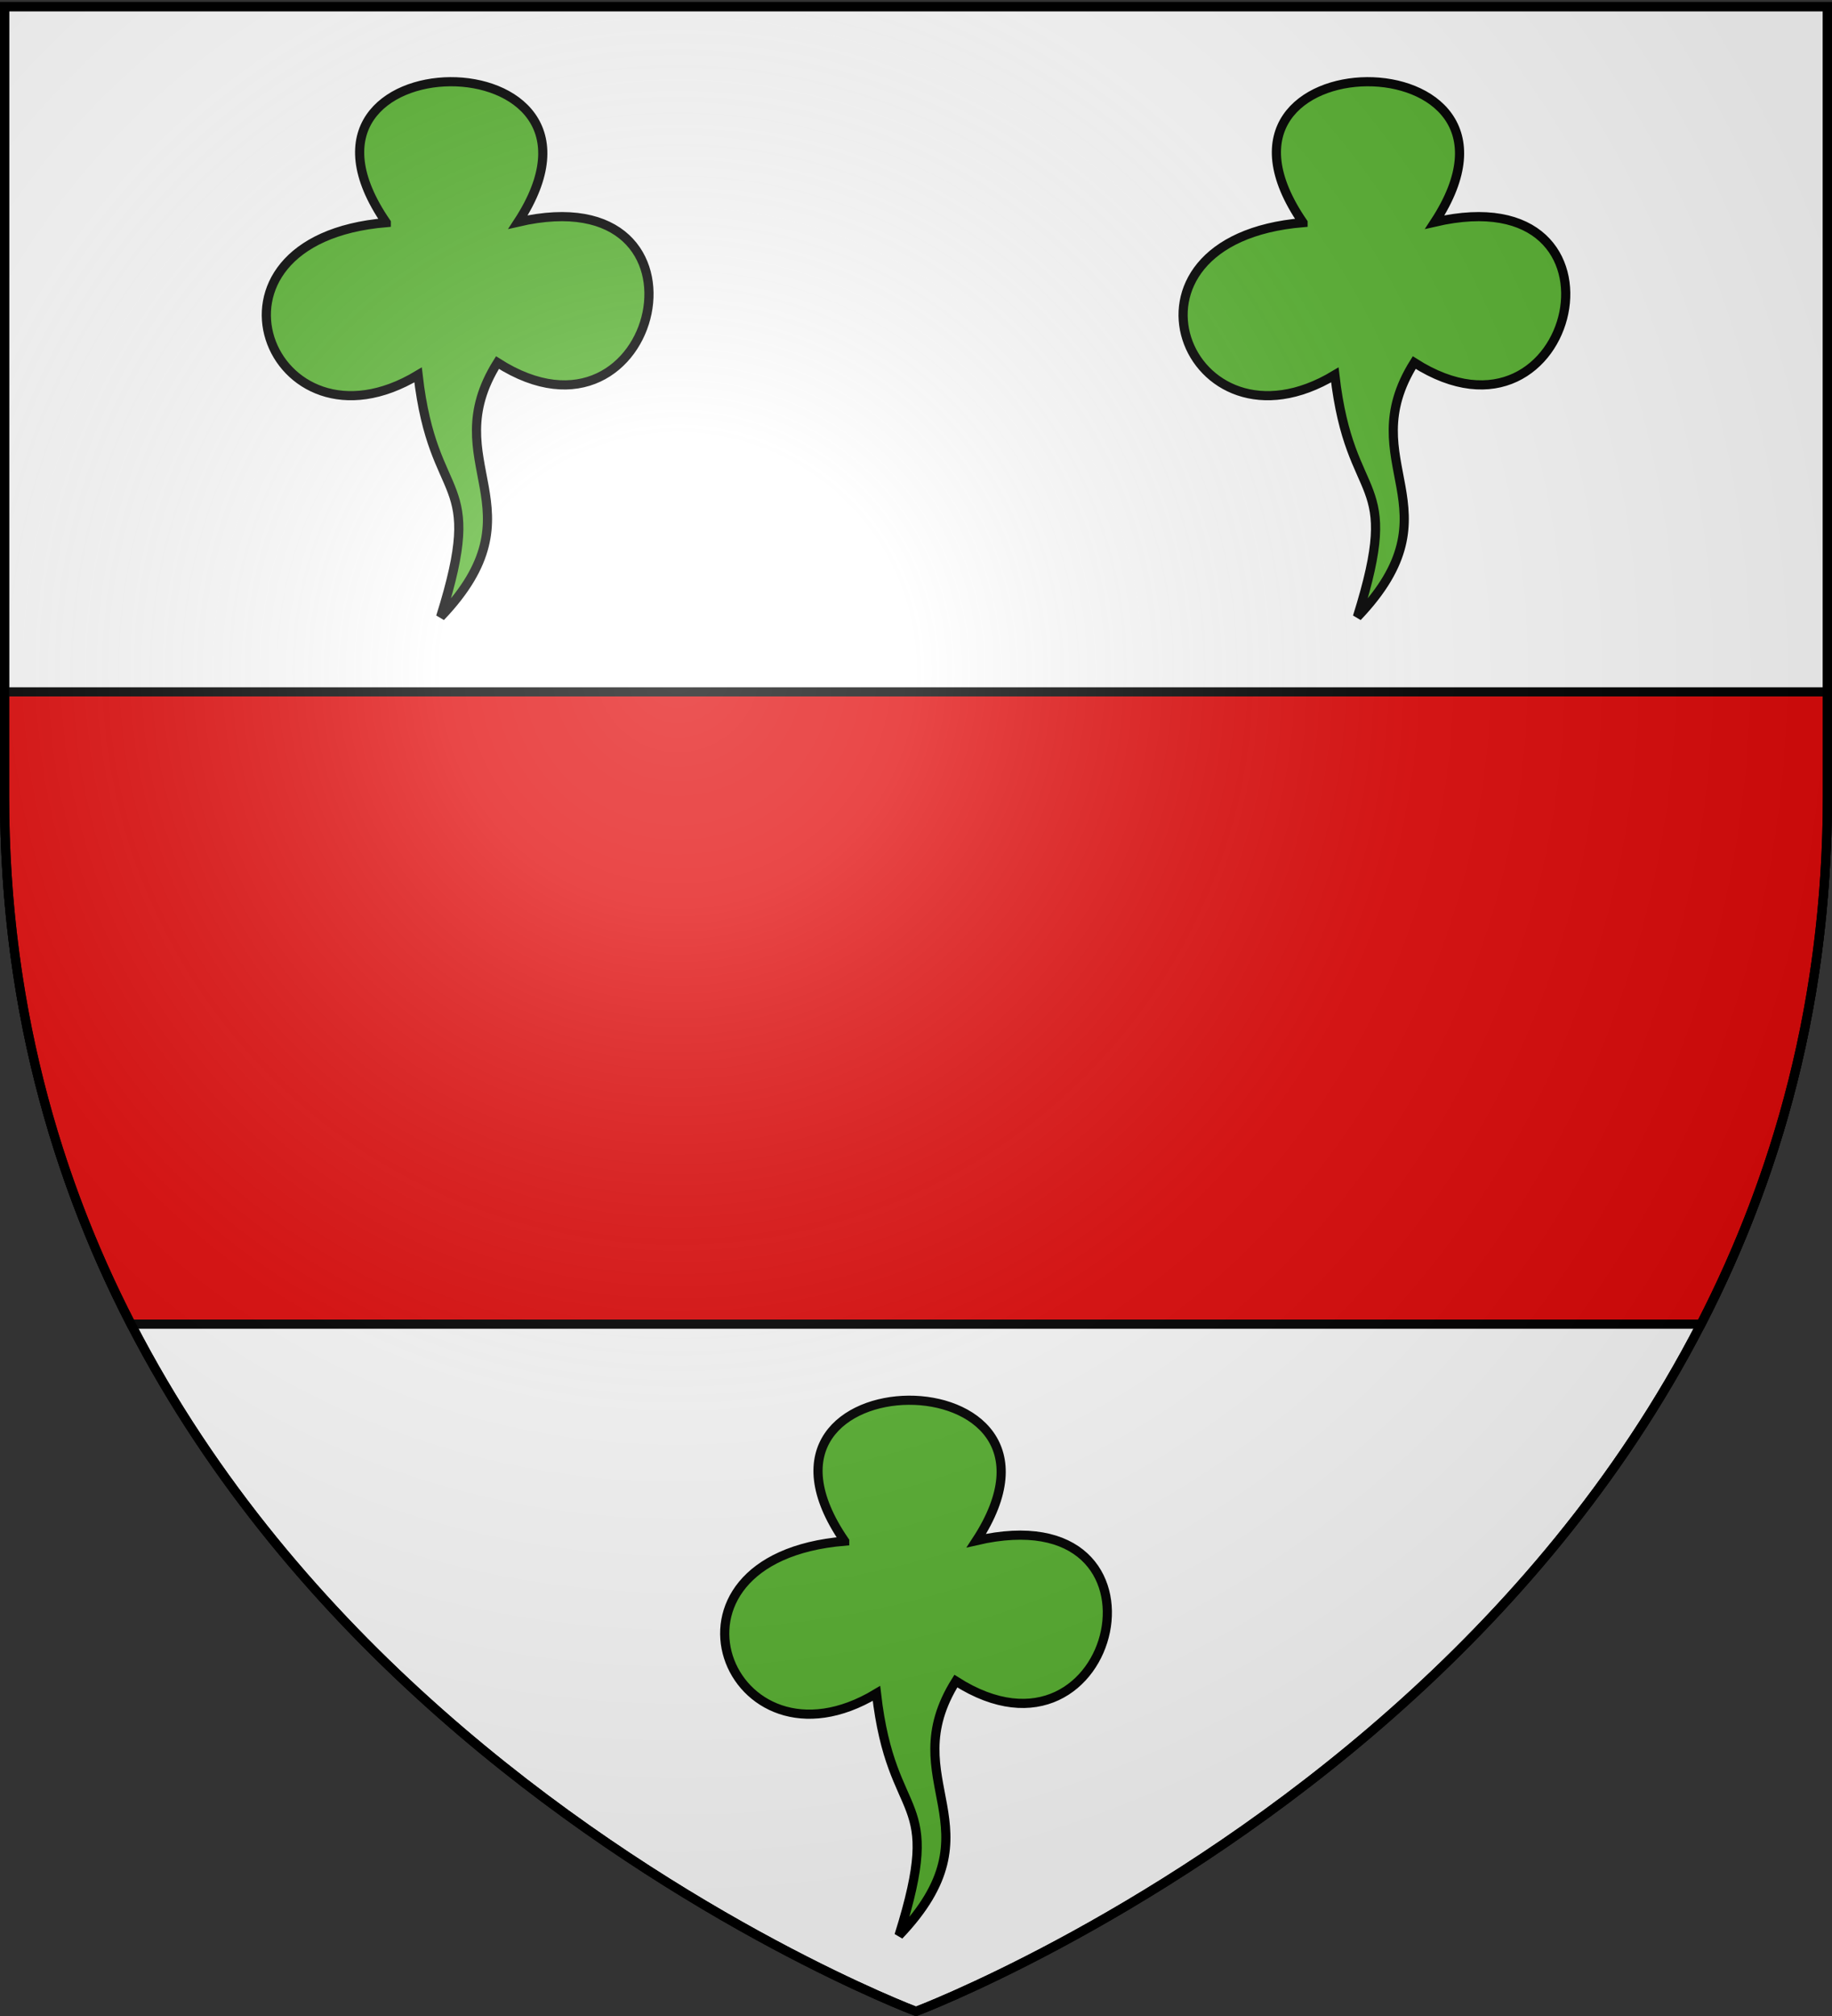
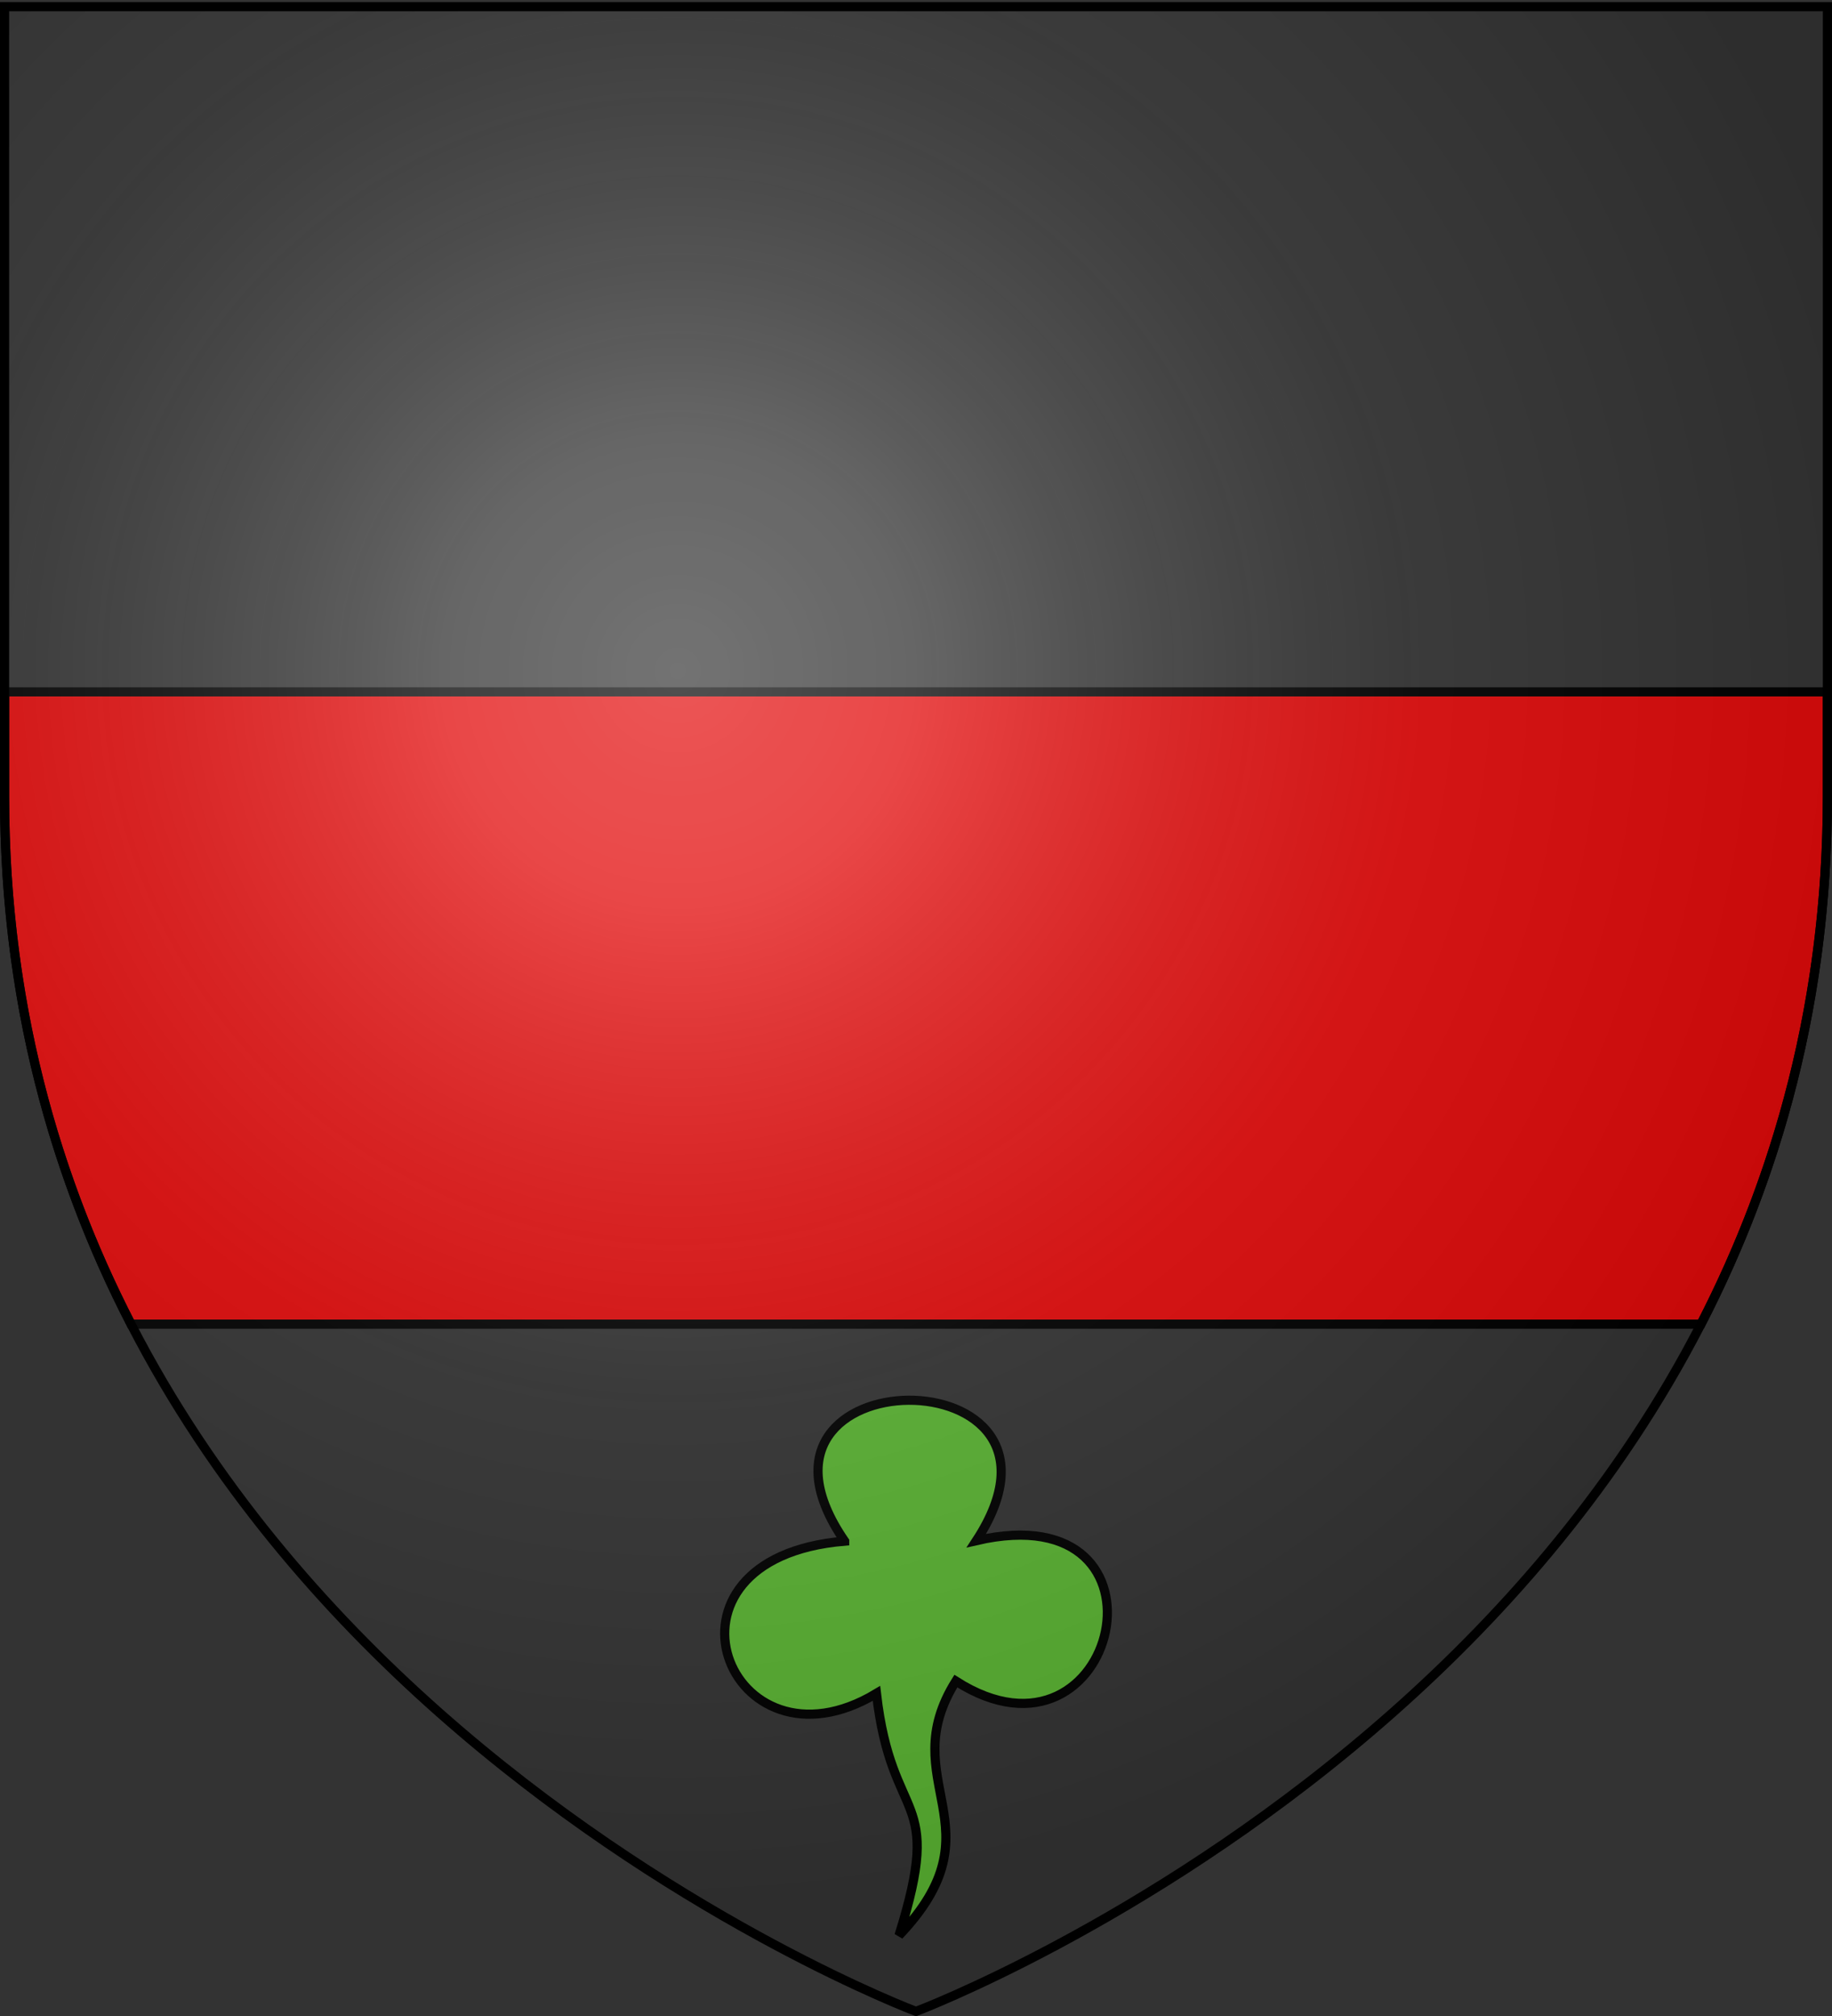
<svg xmlns="http://www.w3.org/2000/svg" xmlns:xlink="http://www.w3.org/1999/xlink" height="660" width="600" version="1.0">
  <rect width="100%" height="100%" fill="#333333" stroke="none" />
  <defs>
    <linearGradient id="b">
      <stop style="stop-color:white;stop-opacity:.314" offset="0" />
      <stop offset=".19" style="stop-color:white;stop-opacity:.251" />
      <stop style="stop-color:#6b6b6b;stop-opacity:.125" offset=".6" />
      <stop style="stop-color:black;stop-opacity:.125" offset="1" />
    </linearGradient>
    <linearGradient id="a">
      <stop offset="0" style="stop-color:#fd0000;stop-opacity:1" />
      <stop style="stop-color:#e77275;stop-opacity:.659" offset=".5" />
      <stop style="stop-color:black;stop-opacity:.323" offset="1" />
    </linearGradient>
    <radialGradient xlink:href="#b" id="c" gradientUnits="userSpaceOnUse" gradientTransform="matrix(1.353 0 0 1.349 -77.63 -85.747)" cx="221.445" cy="226.331" fx="221.445" fy="226.331" r="300" />
  </defs>
  <g style="display:inline">
-     <path style="fill:#fff;fill-opacity:1;fill-rule:evenodd;stroke:#000;stroke-width:3;stroke-linecap:butt;stroke-linejoin:miter;stroke-miterlimit:4;stroke-dasharray:none;stroke-opacity:1" d="M300 658.5s298.5-112.32 298.5-397.772V2.176H1.5v258.552C1.5 546.18 300 658.5 300 658.5z" />
    <path style="opacity:1;color:#000;fill:#e20909;fill-opacity:1;fill-rule:nonzero;stroke:#000;stroke-width:3;stroke-linecap:butt;stroke-linejoin:miter;marker:none;marker-start:none;marker-mid:none;marker-end:none;stroke-miterlimit:4;stroke-dasharray:none;stroke-dashoffset:0;stroke-opacity:1;visibility:visible;display:inline;overflow:visible" d="M1.5 226.5v34.219c0 66.817 16.352 124.156 41.406 172.781h514.188c25.054-48.625 41.406-105.964 41.406-172.781V226.5H1.5z" />
  </g>
  <g style="fill:#5ab532;fill-opacity:1;stroke:#000;stroke-width:6.383;stroke-miterlimit:4;stroke-dasharray:none;stroke-opacity:1;display:inline">
    <path style="fill:#5ab532;fill-opacity:1;fill-rule:evenodd;stroke:#000;stroke-width:6.383;stroke-linecap:butt;stroke-linejoin:miter;stroke-miterlimit:4;stroke-dasharray:none;stroke-opacity:1" d="M319.286 347.72c-89.41-129.81 177.692-131.785 91.785-.358 145.893-33.773 98.675 169.935-14.307 97.857-43.998 70.177 32.5 101.592-39.621 177.143 31.85-101.388-5.046-75.139-15.714-168.571-103.024 61.955-164.667-94.184-22.143-106.072z" transform="translate(126.574 341.108) scale(.47)" />
  </g>
  <g style="fill:#5ab532;fill-opacity:1;stroke:#000;stroke-width:6.383;stroke-miterlimit:4;stroke-dasharray:none;stroke-opacity:1;display:inline">
-     <path style="fill:#5ab532;fill-opacity:1;fill-rule:evenodd;stroke:#000;stroke-width:6.383;stroke-linecap:butt;stroke-linejoin:miter;stroke-miterlimit:4;stroke-dasharray:none;stroke-opacity:1" d="M319.286 347.72c-89.41-129.81 177.692-131.785 91.785-.358 145.893-33.773 98.675 169.935-14.307 97.857-43.998 70.177 32.5 101.592-39.621 177.143 31.85-101.388-5.046-75.139-15.714-168.571-103.024 61.955-164.667-94.184-22.143-106.072z" transform="translate(-23.551 -90.549) scale(.47)" />
+     <path style="fill:#5ab532;fill-opacity:1;fill-rule:evenodd;stroke:#000;stroke-width:6.383;stroke-linecap:butt;stroke-linejoin:miter;stroke-miterlimit:4;stroke-dasharray:none;stroke-opacity:1" d="M319.286 347.72z" transform="translate(-23.551 -90.549) scale(.47)" />
  </g>
  <g style="fill:#5ab532;fill-opacity:1;stroke:#000;stroke-width:6.383;stroke-miterlimit:4;stroke-dasharray:none;stroke-opacity:1;display:inline">
-     <path style="fill:#5ab532;fill-opacity:1;fill-rule:evenodd;stroke:#000;stroke-width:6.383;stroke-linecap:butt;stroke-linejoin:miter;stroke-miterlimit:4;stroke-dasharray:none;stroke-opacity:1" d="M319.286 347.72c-89.41-129.81 177.692-131.785 91.785-.358 145.893-33.773 98.675 169.935-14.307 97.857-43.998 70.177 32.5 101.592-39.621 177.143 31.85-101.388-5.046-75.139-15.714-168.571-103.024 61.955-164.667-94.184-22.143-106.072z" transform="translate(276.699 -90.549) scale(.47)" />
-   </g>
+     </g>
  <path d="M300 658.5s298.5-112.32 298.5-397.772V2.176H1.5v258.552C1.5 546.18 300 658.5 300 658.5z" style="opacity:1;fill:url(#c);fill-opacity:1;fill-rule:evenodd;stroke:none;stroke-width:1px;stroke-linecap:butt;stroke-linejoin:miter;stroke-opacity:1" />
  <path d="M300 658.5S1.5 546.18 1.5 260.728V2.176h597v258.552C598.5 546.18 300 658.5 300 658.5z" style="opacity:1;fill:none;fill-opacity:1;fill-rule:evenodd;stroke:#000;stroke-width:3;stroke-linecap:butt;stroke-linejoin:miter;stroke-miterlimit:4;stroke-dasharray:none;stroke-opacity:1" />
</svg>